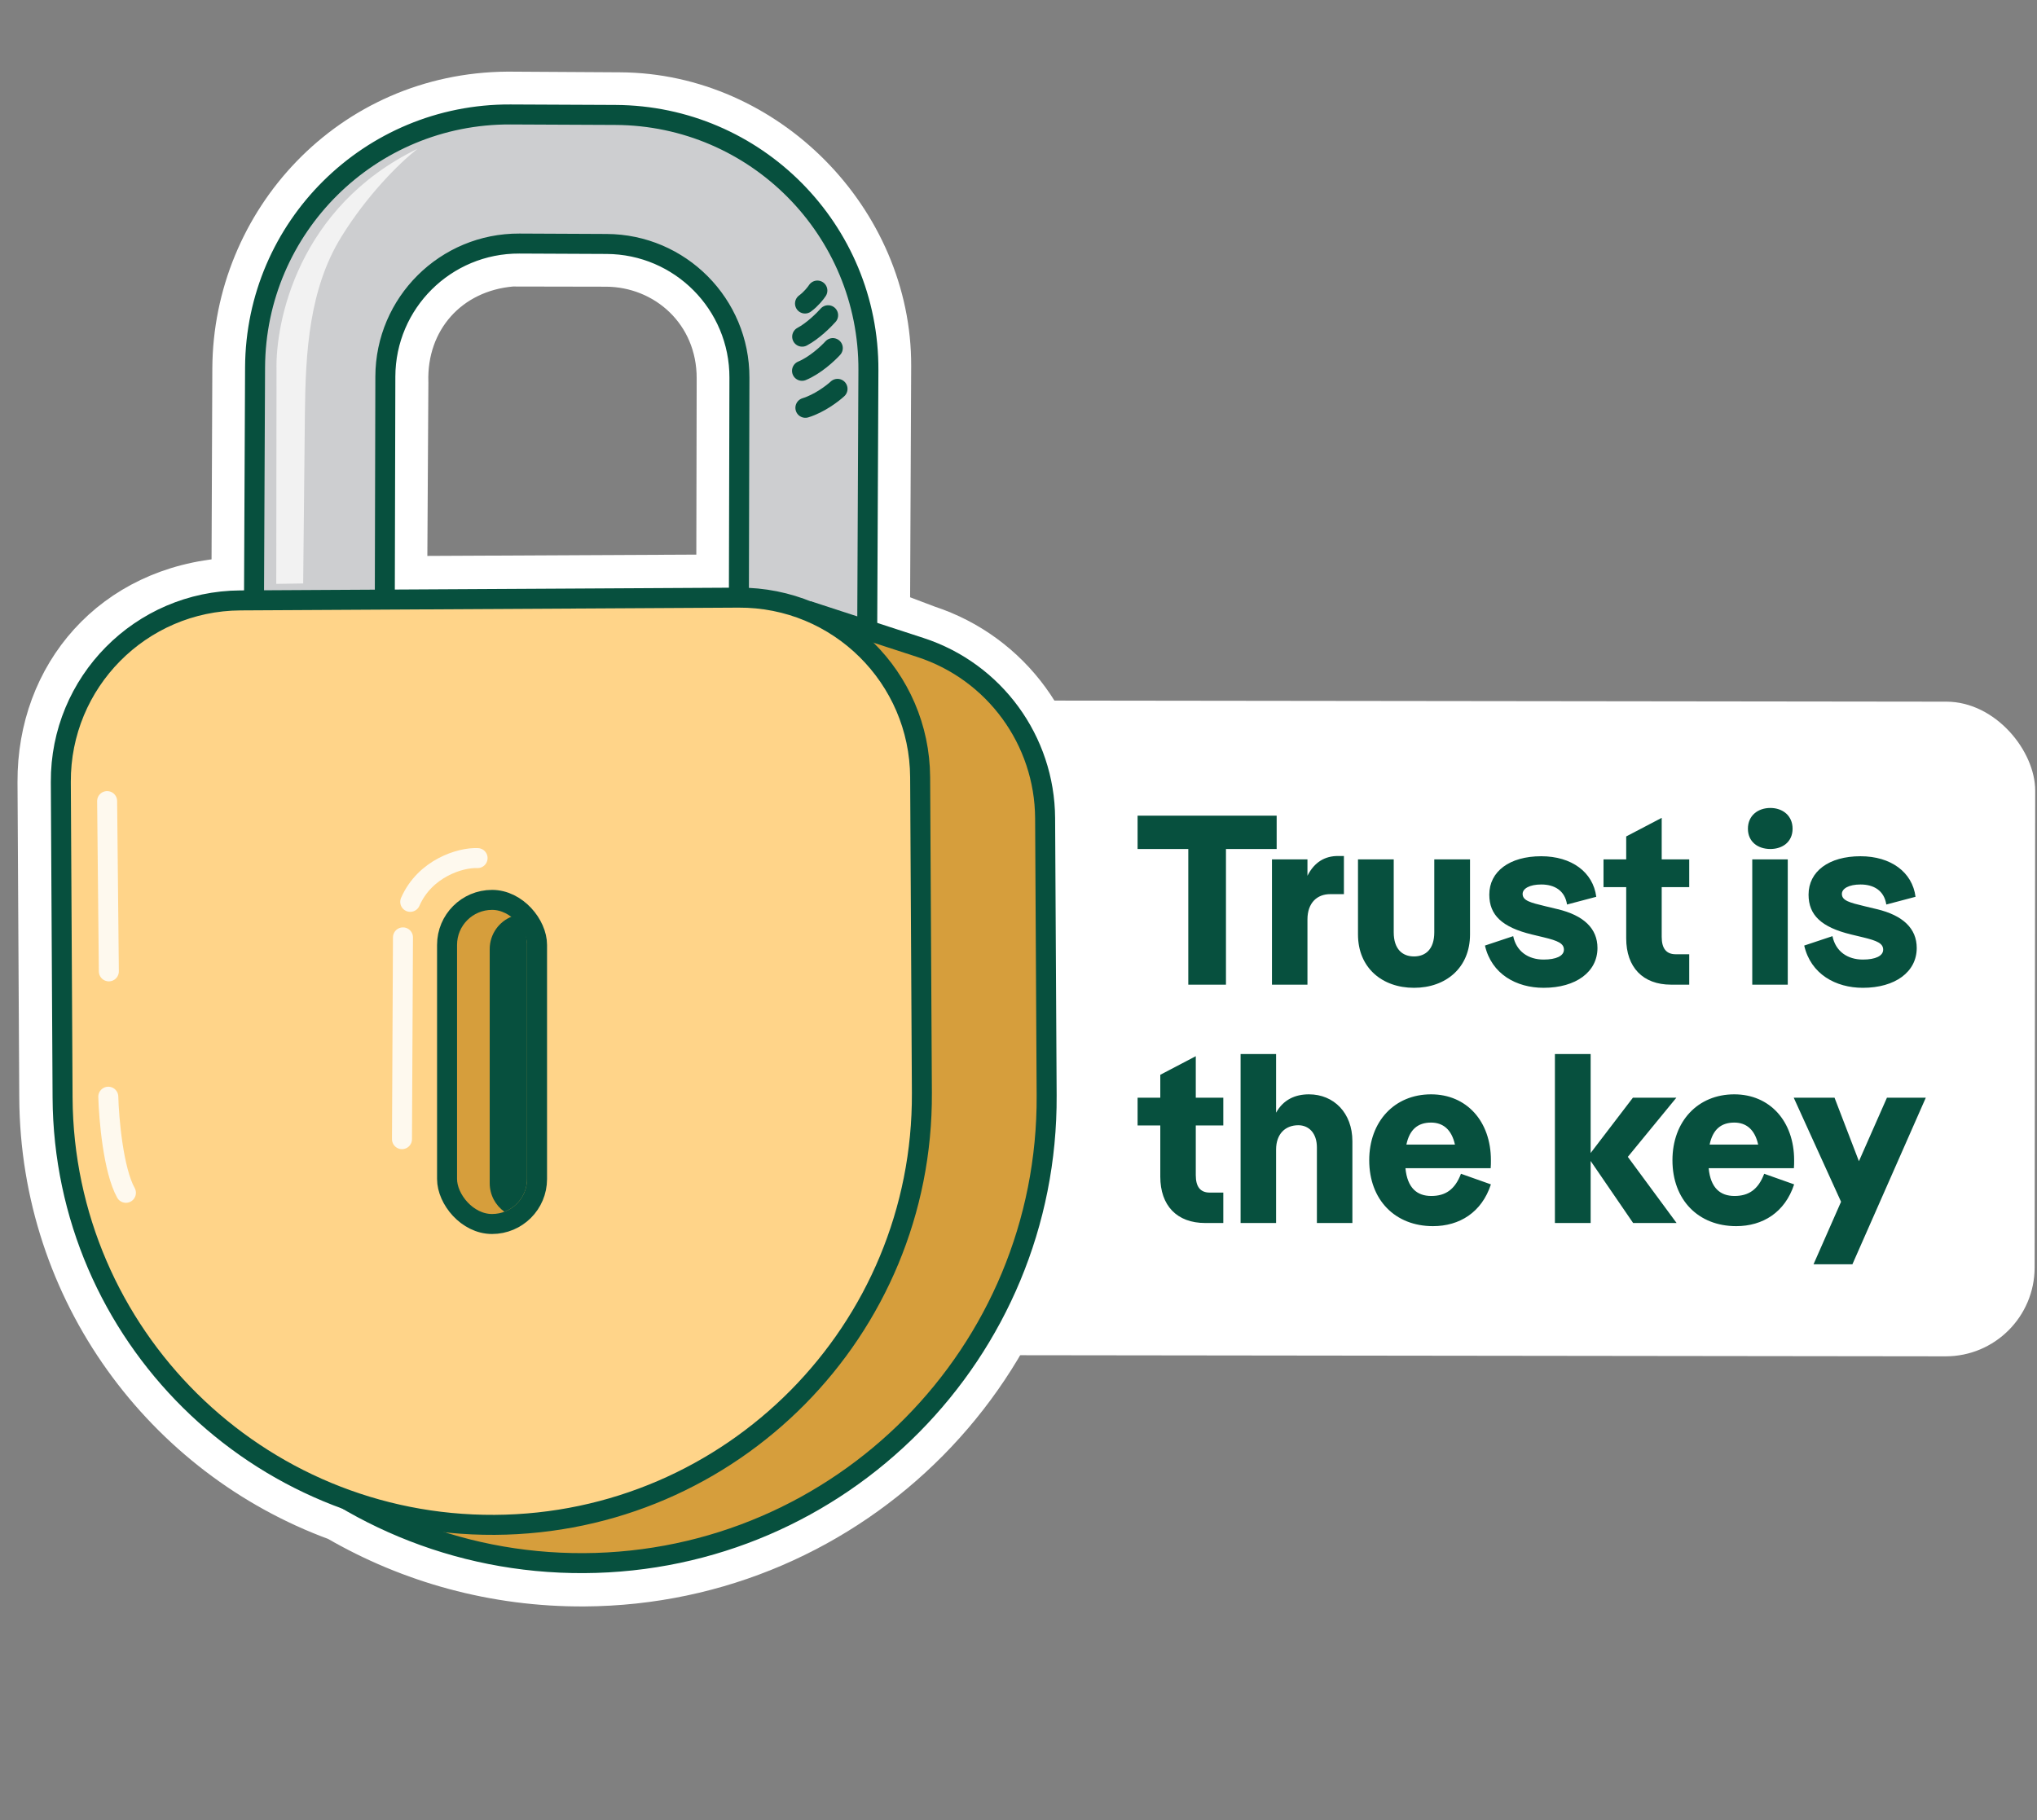
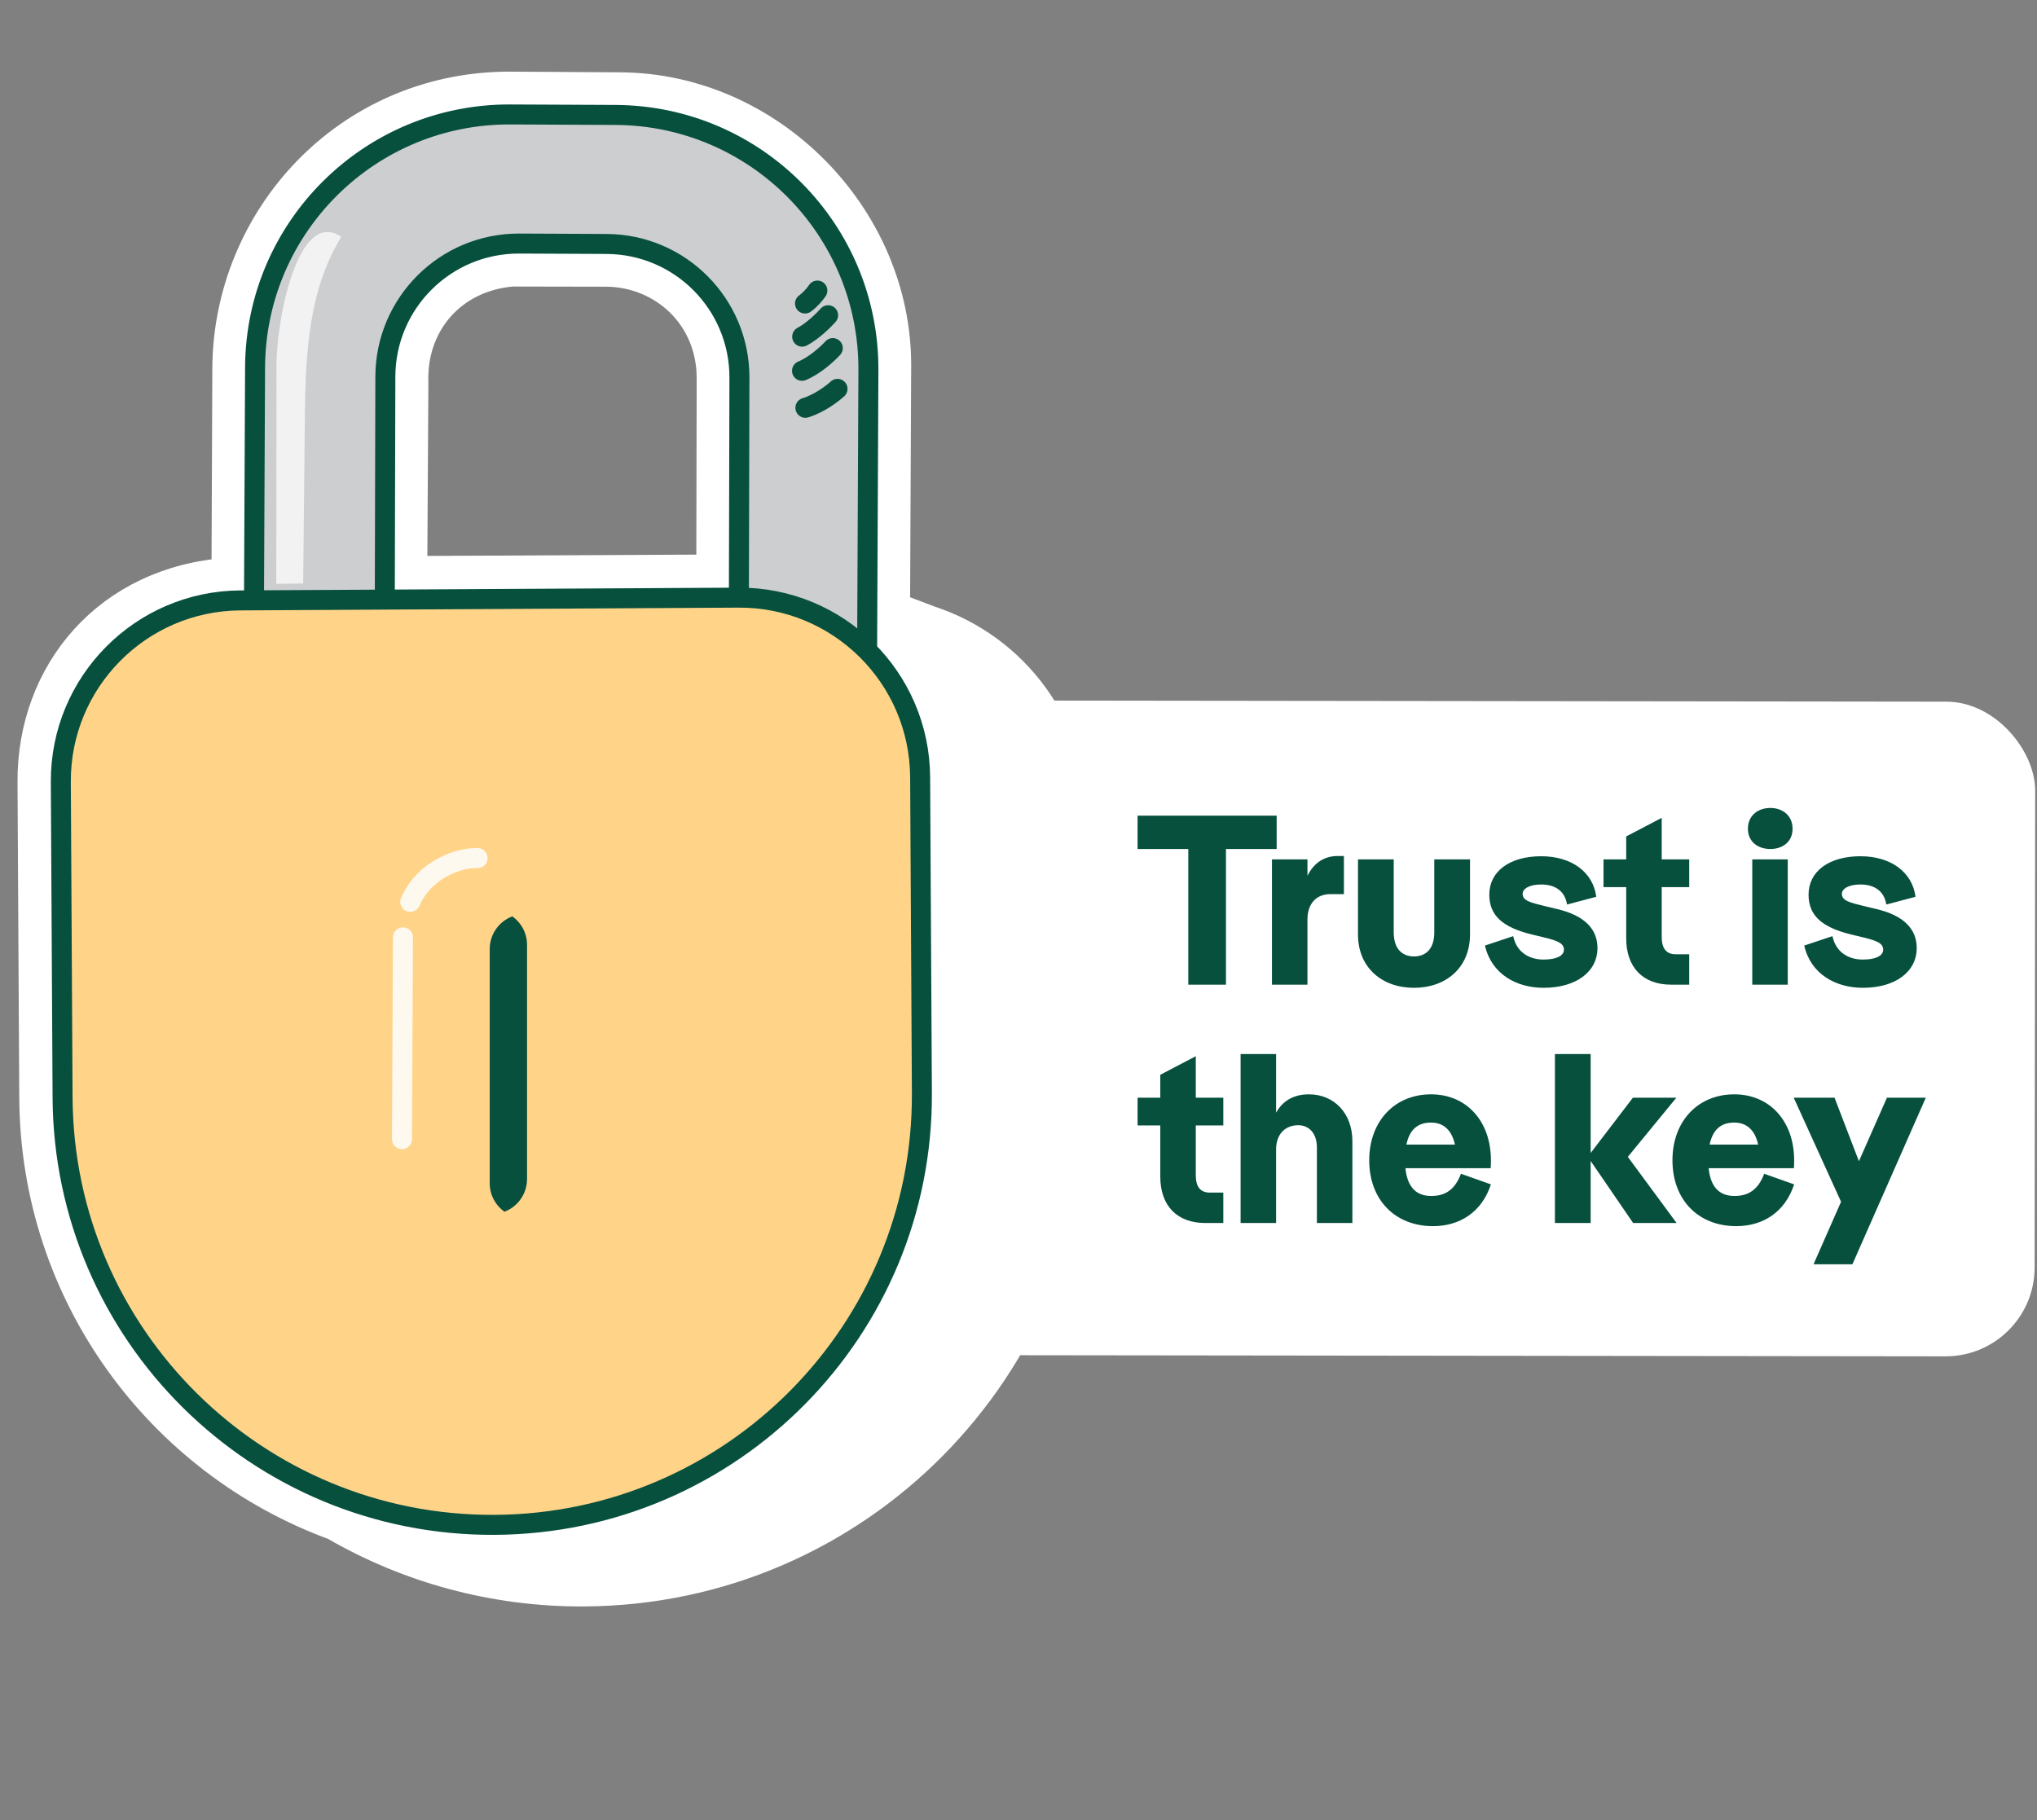
<svg xmlns="http://www.w3.org/2000/svg" width="282" height="252" viewBox="0 0 282 252" fill="none">
  <rect x="0" y="0" width="282" height="252" fill="#808080" stroke="none" />
  <rect x="126.61" y="96.979" width="155.157" height="90.645" rx="12.315" transform="rotate(0.069 126.61 96.979)" fill="white" />
  <path d="M176.74 112.938L157.487 112.938L157.487 117.551L164.506 117.551L164.506 136.336L169.721 136.336L169.721 117.551L176.74 117.551L176.74 112.938ZM185.214 118.52C183.476 118.52 181.972 119.323 181.002 121.261L181.002 118.988L176.089 118.988L176.089 136.336L181.002 136.336L181.002 127.311C181.002 125.005 182.339 123.802 184.144 123.802L186.05 123.802L186.05 118.52L185.214 118.52ZM195.753 136.771C200.166 136.771 203.508 133.997 203.508 129.384L203.508 118.988L198.561 118.988L198.561 129.083C198.561 131.423 197.358 132.426 195.753 132.426C194.149 132.426 192.946 131.423 192.946 129.083L192.946 118.988L187.999 118.988L187.999 129.384C187.999 133.997 191.341 136.771 195.753 136.771ZM213.698 136.771C218.177 136.771 221.152 134.565 221.152 131.256C221.152 128.582 219.28 126.743 215.603 125.874L213.932 125.473C211.86 124.972 210.79 124.704 210.79 123.768C210.79 123.033 211.759 122.465 213.364 122.465C215.202 122.465 216.64 123.3 216.94 125.239L220.985 124.169C220.55 120.76 217.575 118.554 213.364 118.554C208.985 118.554 206.177 120.66 206.177 123.869C206.177 126.71 207.949 128.381 212.06 129.384L213.731 129.785C215.67 130.253 216.506 130.621 216.506 131.49C216.506 132.359 215.436 132.86 213.698 132.86C211.559 132.86 209.921 131.724 209.486 129.618L205.576 130.921C206.478 134.866 209.921 136.771 213.698 136.771ZM225.13 129.919C225.13 133.93 227.437 136.336 231.348 136.336L233.855 136.336L233.855 132.125L231.983 132.125C230.679 132.125 230.044 131.323 230.044 129.718L230.044 122.832L233.855 122.832L233.855 118.988L230.044 118.988L230.044 113.239L225.13 115.813L225.13 118.988L221.988 118.988L221.988 122.832L225.13 122.832L225.13 129.919ZM245.088 117.551C246.793 117.551 248.163 116.548 248.163 114.743C248.163 112.938 246.793 111.869 245.088 111.869C243.35 111.869 241.98 112.938 241.98 114.743C241.98 116.548 243.35 117.551 245.088 117.551ZM242.581 136.336L247.495 136.336L247.495 118.988L242.581 118.988L242.581 136.336ZM257.896 136.771C262.375 136.771 265.35 134.565 265.35 131.256C265.35 128.582 263.478 126.743 259.801 125.874L258.13 125.473C256.057 124.972 254.988 124.704 254.988 123.768C254.988 123.033 255.957 122.465 257.562 122.465C259.4 122.465 260.837 123.3 261.138 125.239L265.183 124.169C264.748 120.76 261.773 118.554 257.562 118.554C253.183 118.554 250.375 120.66 250.375 123.869C250.375 126.71 252.147 128.381 256.258 129.384L257.929 129.785C259.868 130.253 260.704 130.621 260.704 131.49C260.704 132.359 259.634 132.86 257.896 132.86C255.757 132.86 254.119 131.724 253.684 129.618L249.773 130.921C250.676 134.866 254.119 136.771 257.896 136.771ZM160.629 162.919C160.629 166.93 162.935 169.336 166.846 169.336L169.353 169.336L169.353 165.125L167.481 165.125C166.178 165.125 165.543 164.323 165.543 162.718L165.543 155.832L169.353 155.832L169.353 151.988L165.543 151.988L165.543 146.239L160.629 148.813L160.629 151.988L157.487 151.988L157.487 155.832L160.629 155.832L160.629 162.919ZM181.207 151.52C179.302 151.52 177.664 152.256 176.661 154.061L176.661 145.938L171.747 145.938L171.747 169.336L176.661 169.336L176.661 159.175C176.661 156.969 177.965 155.799 179.736 155.799C181.173 155.799 182.31 156.869 182.31 158.874L182.31 169.336L187.223 169.336L187.223 158.005C187.223 154.094 184.65 151.52 181.207 151.52ZM198.144 165.593C196.172 165.593 194.835 164.49 194.568 161.749L206.367 161.749C206.4 161.415 206.4 160.98 206.4 160.646C206.4 155.231 203.024 151.52 198.111 151.52C193.063 151.52 189.554 155.264 189.554 160.646C189.554 166.128 193.13 169.771 198.378 169.771C202.055 169.771 205.13 167.866 206.4 163.988L202.255 162.518C201.42 164.724 200.083 165.593 198.144 165.593ZM198.111 155.431C199.749 155.431 200.952 156.367 201.42 158.473L194.701 158.473C195.136 156.401 196.272 155.431 198.111 155.431ZM215.26 169.336L220.207 169.336L220.207 160.746L226.09 169.336L232.106 169.336L225.354 160.178L232.073 151.988L226.056 151.988L220.207 159.643L220.207 145.938L215.26 145.938L215.26 169.336ZM240.122 165.593C238.15 165.593 236.813 164.49 236.546 161.749L248.345 161.749C248.378 161.415 248.378 160.98 248.378 160.646C248.378 155.231 245.002 151.52 240.089 151.52C235.041 151.52 231.532 155.264 231.532 160.646C231.532 166.128 235.108 169.771 240.356 169.771C244.033 169.771 247.108 167.866 248.378 163.988L244.234 162.518C243.398 164.724 242.061 165.593 240.122 165.593ZM240.089 155.431C241.727 155.431 242.93 156.367 243.398 158.473L236.679 158.473C237.114 156.401 238.25 155.431 240.089 155.431ZM256.445 175.052L266.606 151.988L261.225 151.988L257.347 160.779L253.971 151.988L248.322 151.988L254.874 166.395L251.063 175.052L256.445 175.052Z" fill="#07503E" />
  <path d="M70.301 12.225L70.286 12.225L70.272 12.225C48.127 12.374 31.796 30.398 31.701 51.024L31.701 51.026L31.585 79.538C15.159 80.677 4.648 93.174 4.731 108.295L4.974 151.999C5.124 179.129 22.353 202.164 46.405 210.98C56.539 216.854 68.325 220.189 80.878 220.119C118.482 219.911 148.797 189.258 148.588 151.654L148.375 113.268C148.307 100.925 140.353 90.011 128.63 86.163L123.681 84.288L123.835 50.642L123.835 50.639C123.899 30.2 106.528 12.415 85.814 12.319C85.813 12.319 85.812 12.319 85.812 12.319L70.301 12.225ZM56.842 79.29L56.997 53.057L56.998 53.013L56.996 52.969C56.724 44.563 62.485 38.073 70.907 37.364L83.839 37.389L83.841 37.389C91.855 37.395 98.775 43.562 98.754 52.397L98.754 52.398L98.7 79.087L56.842 79.29Z" fill="white" stroke="white" stroke-width="4.613" />
  <path fill-rule="evenodd" clip-rule="evenodd" d="M70.657 15.848C51.225 15.759 35.401 31.439 35.312 50.871L35.103 96.478L120.012 96.867L120.221 51.261C120.31 31.828 104.63 16.004 85.198 15.915L70.657 15.848ZM71.905 33.723C61.688 33.676 53.373 41.932 53.348 52.15L53.24 95.986L102.257 96.21L102.365 52.296C102.39 42.109 94.164 33.825 83.977 33.779L71.905 33.723Z" fill="#CDCED0" />
  <path d="M35.312 50.871L36.695 50.878L35.312 50.871ZM70.657 15.848L70.651 17.232L70.657 15.848ZM35.103 96.478L33.719 96.472L33.712 97.855L35.096 97.862L35.103 96.478ZM120.012 96.867L120.006 98.251L121.39 98.257L121.396 96.873L120.012 96.867ZM120.221 51.261L118.838 51.254L120.221 51.261ZM85.198 15.915L85.204 14.531L85.204 14.531L85.198 15.915ZM53.348 52.15L54.732 52.153L53.348 52.15ZM71.905 33.723L71.898 35.107L71.905 33.723ZM53.24 95.986L51.856 95.982L51.853 97.363L53.234 97.37L53.24 95.986ZM102.257 96.21L102.25 97.594L103.637 97.6L103.641 96.214L102.257 96.21ZM102.365 52.296L100.981 52.292L102.365 52.296ZM83.977 33.779L83.984 32.395L83.977 33.779ZM36.695 50.878C36.781 32.21 51.983 17.146 70.651 17.232L70.664 14.464C50.468 14.372 34.02 30.669 33.928 50.865L36.695 50.878ZM36.486 96.484L36.695 50.878L33.928 50.865L33.719 96.472L36.486 96.484ZM120.019 95.483L35.109 95.094L35.096 97.862L120.006 98.251L120.019 95.483ZM118.838 51.254L118.629 96.861L121.396 96.873L121.605 51.267L118.838 51.254ZM85.192 17.299C103.859 17.384 118.923 32.587 118.838 51.254L121.605 51.267C121.698 31.071 105.4 14.623 85.204 14.531L85.192 17.299ZM70.651 17.232L85.192 17.299L85.204 14.531L70.664 14.464L70.651 17.232ZM54.732 52.153C54.755 42.701 62.447 35.064 71.898 35.107L71.911 32.339C60.928 32.289 51.991 41.164 51.964 52.146L54.732 52.153ZM54.624 95.989L54.732 52.153L51.964 52.146L51.856 95.982L54.624 95.989ZM102.263 94.826L53.246 94.602L53.234 97.37L102.25 97.594L102.263 94.826ZM100.981 52.292L100.873 96.207L103.641 96.214L103.749 52.299L100.981 52.292ZM83.971 35.162C93.394 35.206 101.004 42.869 100.981 52.292L103.749 52.299C103.776 41.35 94.933 32.445 83.984 32.395L83.971 35.162ZM71.898 35.107L83.971 35.162L83.984 32.395L71.911 32.339L71.898 35.107Z" fill="#07503E" />
-   <path d="M15.916 118.516C15.845 105.802 25.327 95.059 37.952 93.55L112.171 84.678L127.432 89.655C137.674 92.994 144.625 102.517 144.685 113.289L144.897 151.675C145.095 187.241 116.423 216.232 80.857 216.429C45.292 216.626 16.3 187.954 16.103 152.389L15.916 118.516Z" fill="#D69E3C" stroke="#07503E" stroke-width="2.768" />
  <path d="M8.421 108.275C8.345 94.465 19.477 83.208 33.287 83.132L102.24 82.749C116.049 82.673 127.306 93.806 127.383 107.615L127.625 151.32C127.807 184.17 101.324 210.948 68.474 211.13C35.624 211.312 8.846 184.83 8.663 151.979L8.421 108.275Z" fill="#FFD489" stroke="#07503E" stroke-width="2.768" />
-   <rect x="61.891" y="124.597" width="12.457" height="44.876" rx="6.229" fill="#D69E3C" stroke="#07503E" stroke-width="2.768" />
  <path fill-rule="evenodd" clip-rule="evenodd" d="M70.927 126.876C72.16 127.755 72.964 129.196 72.964 130.825L72.964 163.244C72.964 165.317 71.663 167.086 69.832 167.778C68.599 166.899 67.795 165.458 67.795 163.828L67.795 131.41C67.795 129.337 69.096 127.568 70.927 126.876Z" fill="#07503E" />
-   <path d="M14.831 110.919L15.069 134.494M14.992 151.849C15.079 154.977 15.69 162.018 17.431 165.154" stroke="#FEF9EE" stroke-width="2.768" stroke-linecap="round" stroke-linejoin="round" />
  <path d="M113.157 40.23C112.932 40.577 112.274 41.421 111.444 42.025M114.645 43.648C114.06 44.313 112.523 45.838 111.052 46.614M115.292 48.197C114.63 48.931 112.851 50.587 111.031 51.342M115.946 53.841C115.271 54.468 113.436 55.869 111.497 56.465" stroke="#07503E" stroke-width="2.768" stroke-linecap="round" />
-   <path d="M38.281 51.304L38.246 80.843L41.973 80.785L42.21 57.225C42.296 48.756 42.8 40.005 47.249 32.799C50.81 27.031 55.228 22.631 57.799 20.601C41.247 28.647 38.105 44.591 38.281 51.304Z" fill="#F2F2F2" />
+   <path d="M38.281 51.304L38.246 80.843L41.973 80.785L42.21 57.225C42.296 48.756 42.8 40.005 47.249 32.799C41.247 28.647 38.105 44.591 38.281 51.304Z" fill="#F2F2F2" />
  <path d="M66.116 118.811C63.803 118.698 58.844 120.186 56.792 124.869M55.786 129.789L55.65 157.727" stroke="#FEF9EE" stroke-width="2.768" stroke-linecap="round" />
</svg>